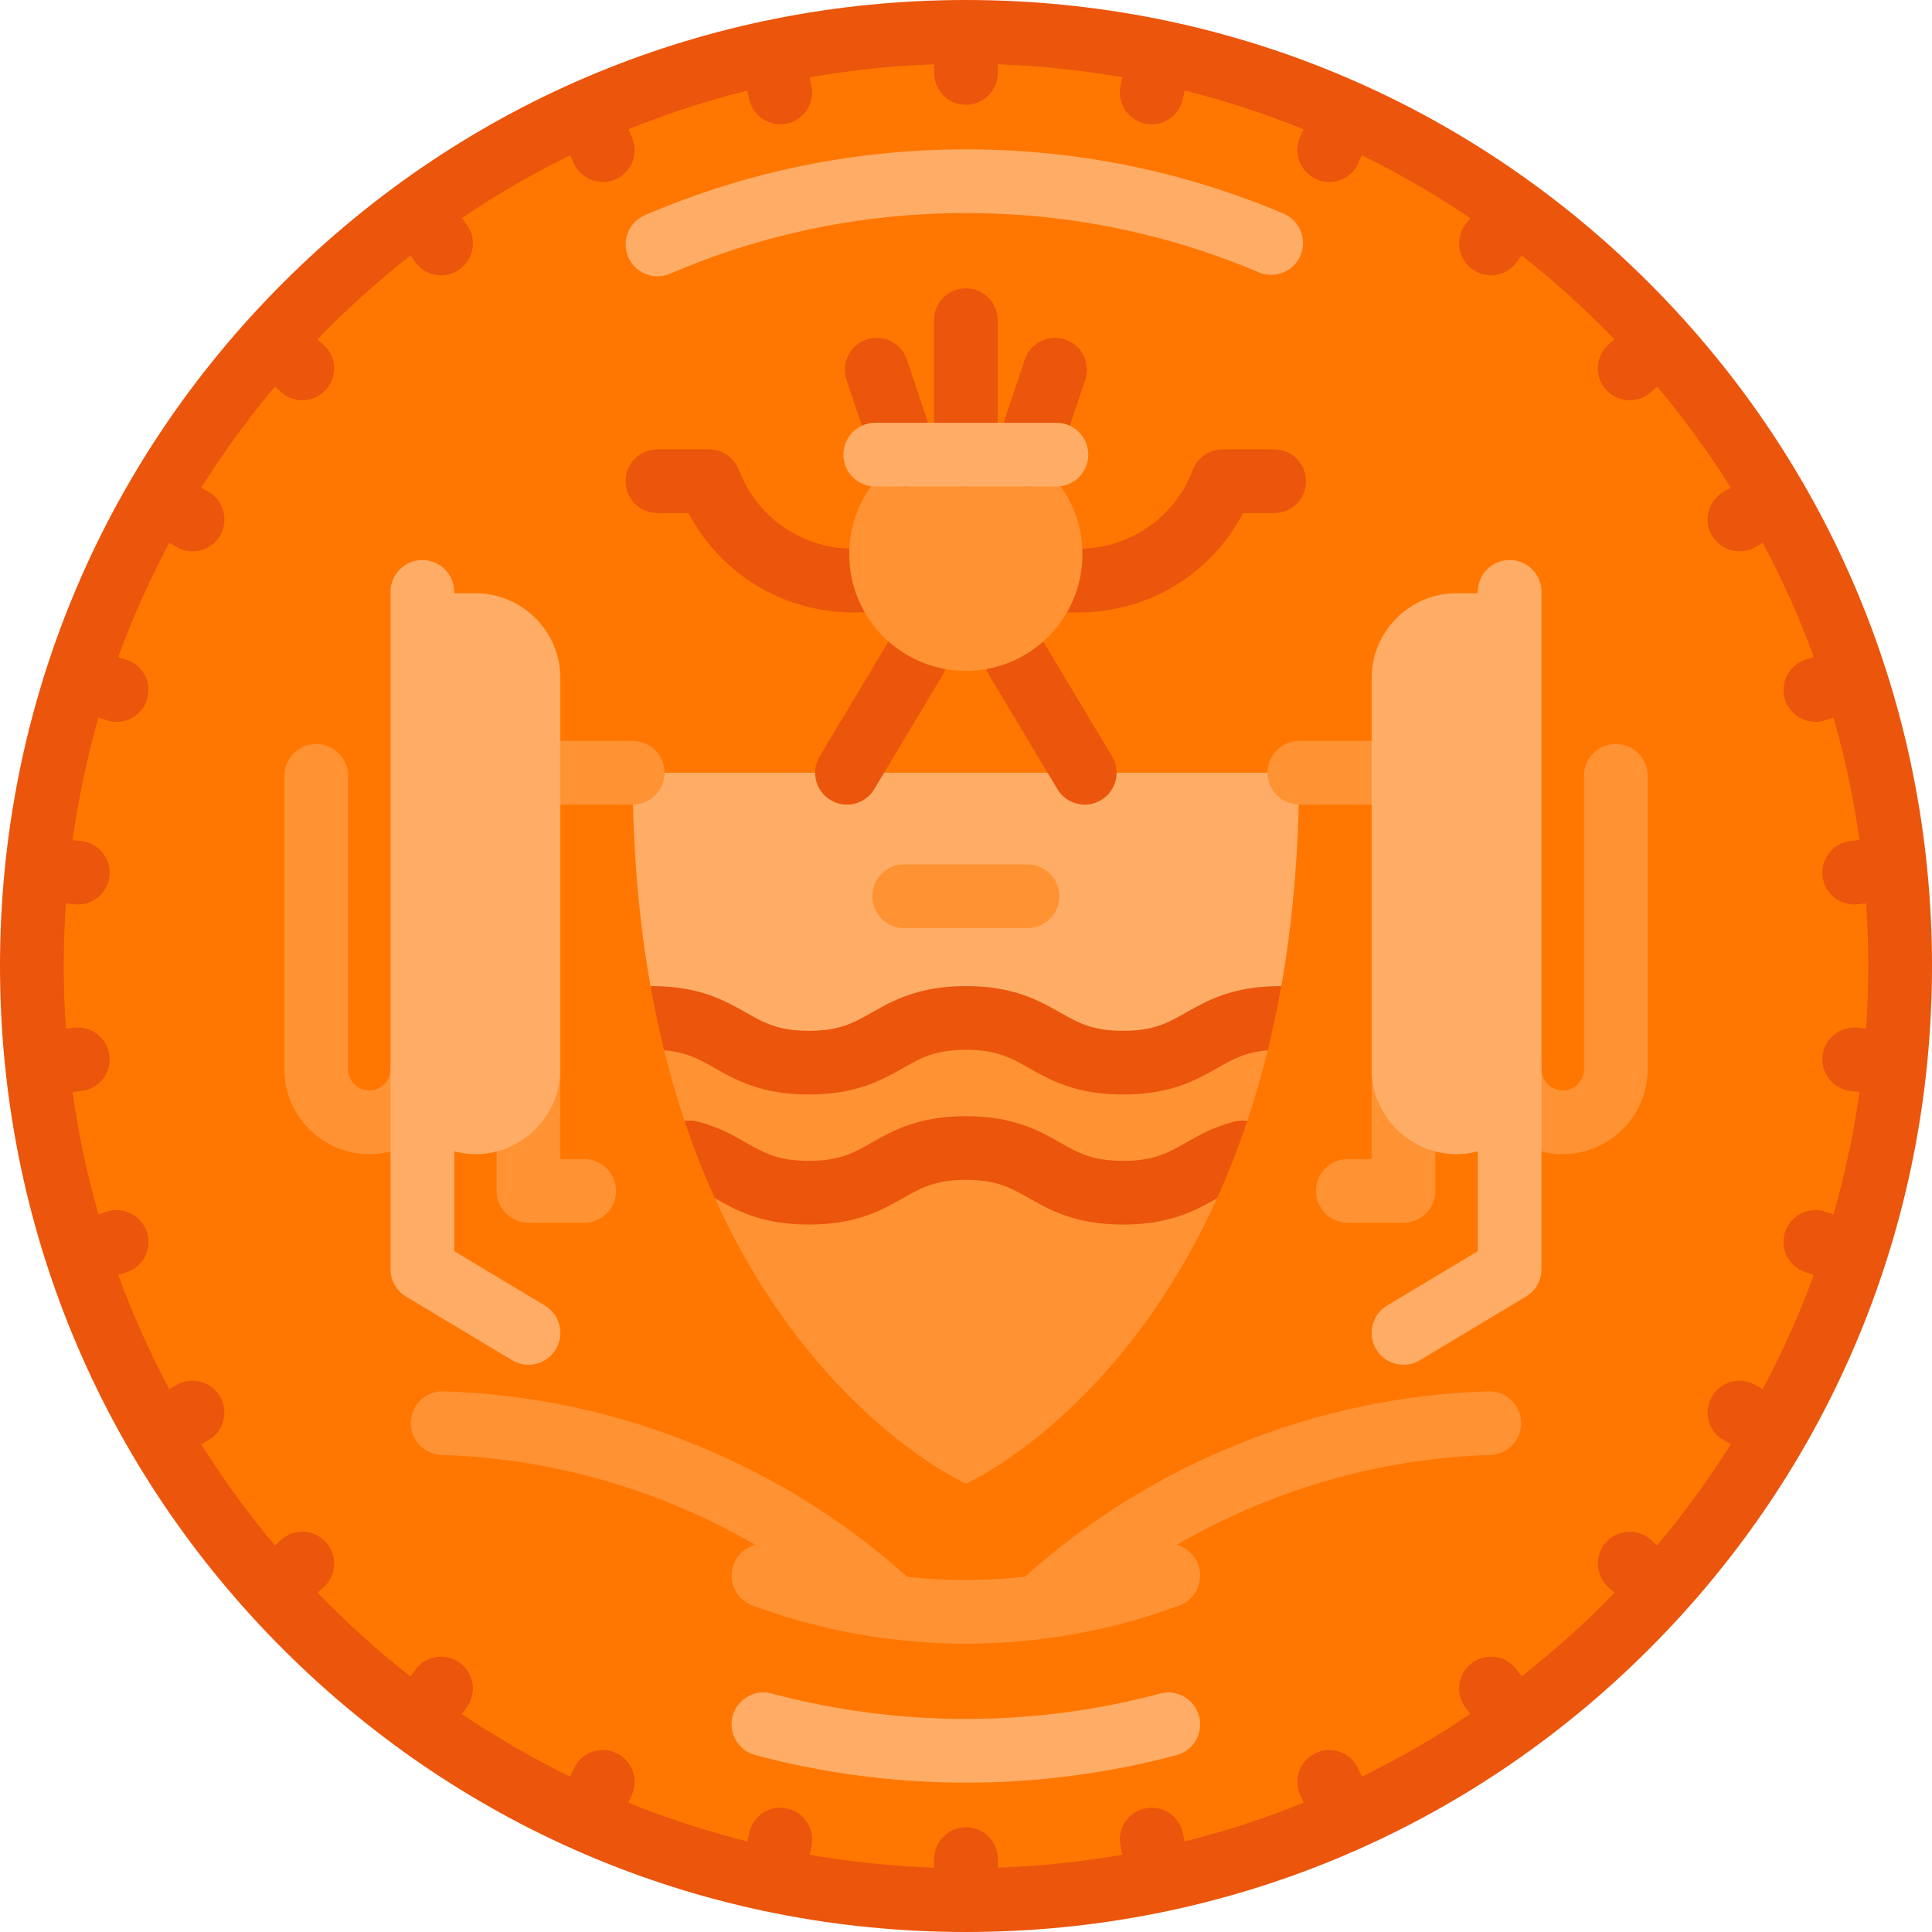
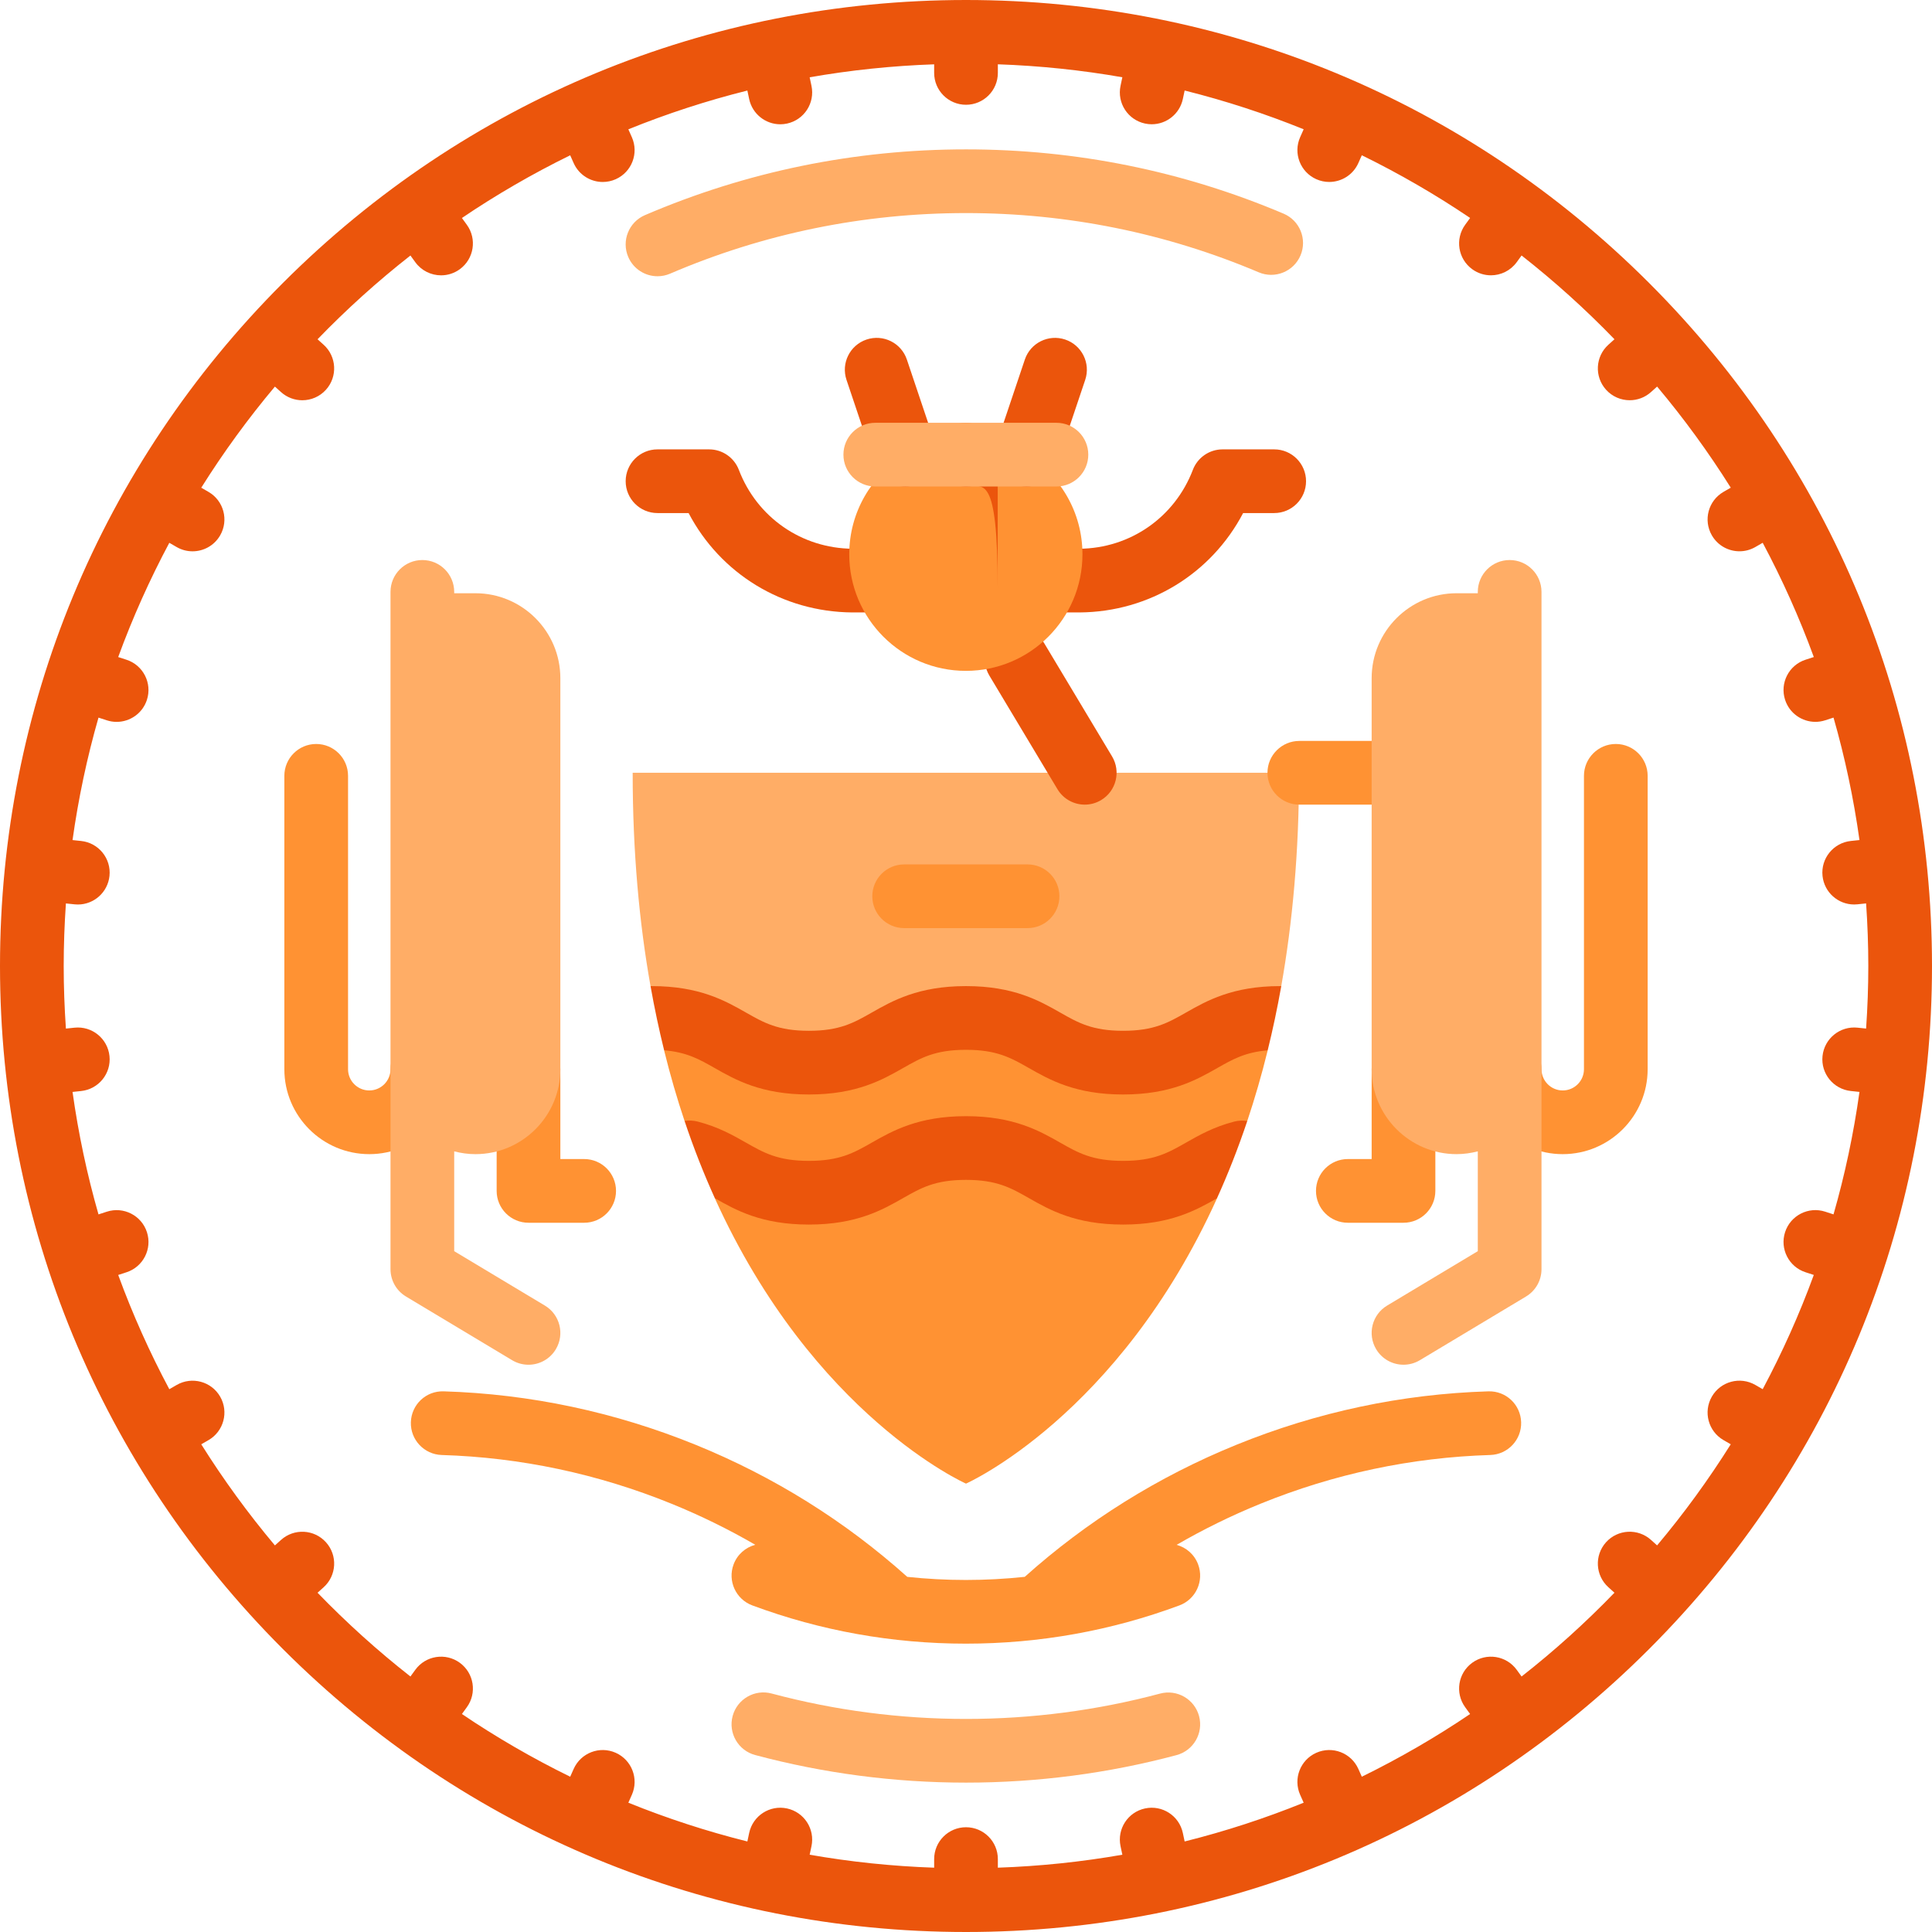
<svg xmlns="http://www.w3.org/2000/svg" version="1.1" id="Layer_1" x="0px" y="0px" viewBox="0 0 512 512" style="enable-background:new 0 0 512 512;" xml:space="preserve">
-   <circle style="fill:#FF7700;" cx="256" cy="256" r="247.56" />
  <path style="fill:#EB550C;" d="M437.02,74.98C388.667,26.629,324.381,0,256,0S123.333,26.629,74.98,74.98S0,187.619,0,256  s26.629,132.667,74.98,181.02S187.619,512,256,512s132.667-26.628,181.02-74.98S512,324.381,512,256S485.372,123.333,437.02,74.98z   M403.233,444.29l-1.288-1.773c-2.74-3.771-8.018-4.606-11.788-1.868c-3.771,2.74-4.607,8.018-1.868,11.788l1.304,1.796  c-9.136,6.177-18.727,11.728-28.698,16.616l-0.919-2.065c-1.895-4.258-6.884-6.173-11.142-4.277s-6.173,6.884-4.277,11.142  l0.928,2.085c-10.187,4.126-20.719,7.57-31.541,10.274l-0.479-2.255c-0.969-4.56-5.451-7.471-10.01-6.5  c-4.559,0.969-7.47,5.451-6.5,10.01l0.479,2.257c-10.769,1.889-21.785,3.046-32.993,3.437v-2.278c0-4.661-3.779-8.44-8.44-8.44  c-4.661,0-8.44,3.779-8.44,8.44v2.278c-11.209-0.39-22.224-1.547-32.993-3.437l0.479-2.257c0.969-4.56-1.941-9.04-6.5-10.01  c-4.562-0.971-9.042,1.941-10.01,6.5l-0.479,2.255c-10.823-2.704-21.354-6.147-31.541-10.274l0.928-2.085  c1.896-4.258-0.019-9.246-4.277-11.142c-4.259-1.896-9.246,0.019-11.142,4.277l-0.919,2.065  c-9.972-4.888-19.562-10.439-28.698-16.616l1.304-1.796c2.74-3.771,1.903-9.049-1.868-11.788c-3.772-2.741-9.049-1.904-11.788,1.868  l-1.288,1.773c-8.712-6.827-16.933-14.252-24.617-22.199l1.611-1.45c3.464-3.119,3.744-8.455,0.625-11.919  c-3.119-3.465-8.455-3.744-11.919-0.625l-1.616,1.455c-7.1-8.455-13.626-17.407-19.519-26.796l1.919-1.107  c4.036-2.33,5.419-7.492,3.089-11.528c-2.33-4.037-7.492-5.42-11.528-3.089l-1.943,1.122c-5.182-9.717-9.723-19.824-13.545-30.277  l2.191-0.712c4.432-1.44,6.859-6.201,5.418-10.635c-1.44-4.432-6.203-6.862-10.635-5.418l-2.2,0.715  c-3.022-10.539-5.324-21.378-6.878-32.454l2.281-0.24c4.636-0.487,7.998-4.641,7.511-9.276c-0.487-4.636-4.647-8-9.276-7.511  l-2.272,0.239c-0.377-5.48-0.585-11.007-0.585-16.583c0-5.576,0.208-11.103,0.585-16.585l2.272,0.239  c0.299,0.032,0.598,0.047,0.892,0.047c4.265,0,7.928-3.223,8.383-7.558c0.487-4.635-2.876-8.788-7.511-9.276l-2.281-0.24  c1.554-11.076,3.855-21.915,6.878-32.454l2.2,0.715c0.868,0.281,1.745,0.415,2.61,0.415c3.558,0,6.866-2.267,8.024-5.833  c1.44-4.432-0.986-9.195-5.418-10.635l-2.191-0.712c3.821-10.453,8.363-20.56,13.545-30.277l1.943,1.122  c1.329,0.767,2.781,1.132,4.212,1.132c2.917,0,5.754-1.515,7.317-4.221c2.33-4.036,0.947-9.198-3.089-11.528l-1.919-1.107  c5.893-9.388,12.419-18.34,19.519-26.796l1.616,1.455c1.614,1.453,3.632,2.167,5.644,2.167c2.309,0,4.608-0.942,6.275-2.792  c3.118-3.464,2.839-8.8-0.625-11.919l-1.611-1.45c7.683-7.948,15.905-15.372,24.617-22.199l1.288,1.773  c1.652,2.273,4.225,3.479,6.835,3.479c1.719,0,3.456-0.524,4.953-1.613c3.771-2.74,4.607-8.018,1.868-11.788l-1.304-1.796  c9.136-6.177,18.727-11.728,28.698-16.616l0.919,2.065c1.399,3.143,4.483,5.01,7.715,5.01c1.147,0,2.312-0.235,3.428-0.731  c4.258-1.896,6.173-6.884,4.277-11.142l-0.928-2.085c10.187-4.126,20.719-7.57,31.541-10.274l0.479,2.255  c0.844,3.968,4.347,6.686,8.247,6.686c0.582,0,1.173-0.061,1.763-0.187c4.558-0.969,7.47-5.451,6.5-10.01l-0.479-2.257  c10.769-1.889,21.785-3.046,32.993-3.437v2.278c0,4.661,3.779,8.44,8.44,8.44c4.661,0,8.44-3.779,8.44-8.44V17.04  c11.209,0.39,22.224,1.547,32.993,3.437l-0.479,2.257c-0.969,4.56,1.941,9.04,6.5,10.01c0.592,0.126,1.182,0.187,1.763,0.187  c3.9,0,7.403-2.719,8.247-6.686l0.479-2.255c10.823,2.704,21.354,6.147,31.541,10.274l-0.928,2.085  c-1.896,4.258,0.019,9.246,4.277,11.142c1.115,0.496,2.281,0.731,3.428,0.731c3.232,0,6.316-1.867,7.715-5.01l0.919-2.065  c9.972,4.888,19.562,10.439,28.698,16.616l-1.304,1.796c-2.74,3.771-1.903,9.049,1.868,11.788c1.498,1.088,3.234,1.613,4.953,1.613  c2.609,0,5.183-1.206,6.835-3.479l1.288-1.773c8.712,6.827,16.933,14.252,24.617,22.199l-1.611,1.45  c-3.464,3.119-3.744,8.455-0.625,11.919c1.667,1.851,3.965,2.792,6.275,2.792c2.012,0,4.032-0.716,5.644-2.167l1.616-1.455  c7.1,8.455,13.626,17.407,19.519,26.796l-1.919,1.107c-4.036,2.33-5.419,7.492-3.089,11.528c1.563,2.707,4.4,4.221,7.317,4.221  c1.431,0,2.883-0.365,4.212-1.132l1.943-1.122c5.182,9.717,9.723,19.824,13.545,30.277l-2.191,0.712  c-4.432,1.44-6.859,6.201-5.418,10.635c1.159,3.566,4.467,5.833,8.024,5.833c0.864,0,1.743-0.134,2.61-0.415l2.2-0.715  c3.022,10.539,5.324,21.378,6.878,32.454l-2.281,0.24c-4.636,0.487-7.998,4.641-7.511,9.276c0.456,4.337,4.119,7.558,8.383,7.558  c0.295,0,0.593-0.016,0.892-0.047l2.272-0.239c0.377,5.481,0.585,11.009,0.585,16.585c0,5.577-0.208,11.103-0.585,16.585  l-2.272-0.239c-4.63-0.485-8.788,2.876-9.276,7.511c-0.487,4.635,2.876,8.788,7.511,9.276l2.281,0.24  c-1.554,11.076-3.855,21.915-6.878,32.454l-2.2-0.715c-4.436-1.444-9.195,0.986-10.635,5.418c-1.44,4.432,0.986,9.195,5.418,10.635  l2.191,0.712c-3.821,10.453-8.363,20.56-13.545,30.277l-1.943-1.122c-4.037-2.332-9.198-0.947-11.528,3.089  c-2.33,4.036-0.948,9.198,3.089,11.528l1.919,1.107c-5.893,9.388-12.419,18.34-19.519,26.796l-1.616-1.455  c-3.464-3.118-8.8-2.838-11.919,0.625c-3.118,3.464-2.839,8.8,0.625,11.919l1.611,1.45  C420.166,430.038,411.945,437.463,403.233,444.29z" />
  <path style="fill:#FF9233;" d="M255.991,272.579l-80,5.761c1.624,6.585,3.444,12.824,5.423,18.73l16.124,13.441l-8.106,7.032  c26.156,57.773,66.568,75.633,66.568,75.633s40.394-17.858,66.526-75.62l-7.315-7.046l15.328-13.431  c1.977-5.909,3.796-12.15,5.418-18.736L255.991,272.579z" />
  <path style="fill:#FFAD66;" d="M167.666,204.794c0,20.956,1.74,39.739,4.73,56.548l19.458,14.078h128.28l19.406-14.046  c2.988-16.817,4.723-35.612,4.715-56.581H167.666z" />
  <g>
    <path style="fill:#EB550C;" d="M327.055,297.238c-5.449,1.414-9.344,3.63-12.78,5.586c-4.732,2.692-8.469,4.818-16.646,4.818   s-11.913-2.127-16.645-4.818c-5.503-3.131-12.351-7.027-24.992-7.027c-12.641,0-19.489,3.896-24.99,7.027   c-4.731,2.692-8.467,4.818-16.642,4.818c-8.176,0-11.912-2.127-16.643-4.818c-3.447-1.961-7.354-4.184-12.827-5.598   c-1.173-0.303-2.35-0.339-3.473-0.154c2.453,7.324,5.154,14.128,8.022,20.463c5.489,3.124,12.331,6.987,24.92,6.987   c12.64,0,19.488-3.896,24.989-7.027c4.731-2.692,8.468-4.818,16.643-4.818c8.177,0,11.913,2.127,16.645,4.818   c5.503,3.131,12.351,7.027,24.992,7.027c12.565,0,19.404-3.847,24.889-6.968c2.867-6.338,5.568-13.145,8.02-20.473   C329.412,296.896,328.23,296.933,327.055,297.238z" />
    <path style="fill:#EB550C;" d="M339.267,261.326c-12.642,0-19.491,3.896-24.993,7.026c-4.731,2.692-8.468,4.818-16.645,4.818   s-11.914-2.127-16.645-4.818c-5.503-3.131-12.351-7.026-24.992-7.026c-12.641,0-19.489,3.896-24.99,7.027   c-4.731,2.692-8.467,4.817-16.642,4.817c-8.176,0-11.912-2.127-16.643-4.818c-5.503-3.131-12.35-7.026-24.99-7.026   c-0.111,0-0.219,0.012-0.329,0.017c1.051,5.909,2.261,11.567,3.6,16.996c5.995,0.497,9.324,2.382,13.372,4.686   c5.503,3.13,12.349,7.026,24.99,7.026c12.64,0,19.488-3.896,24.989-7.026c4.731-2.692,8.467-4.818,16.643-4.818   c8.177,0,11.914,2.127,16.645,4.818c5.503,3.13,12.351,7.026,24.992,7.026c12.641,0,19.49-3.896,24.992-7.026   c4.039-2.298,7.362-4.177,13.33-4.681c1.338-5.432,2.545-11.091,3.595-17.002C339.453,261.337,339.361,261.326,339.267,261.326z" />
  </g>
  <path style="fill:#FF9233;" d="M272.313,245.959h-32.704c-4.662,0-8.44-3.779-8.44-8.44s3.778-8.44,8.44-8.44h32.704  c4.662,0,8.44,3.779,8.44,8.44S276.975,245.959,272.313,245.959z" />
  <g>
    <path style="fill:#EB550C;" d="M287.477,213.236c-2.868,0-5.664-1.462-7.246-4.102l-18.035-30.086   c-2.397-3.998-1.099-9.181,2.899-11.578c3.999-2.397,9.181-1.099,11.578,2.9l18.035,30.086c2.397,3.998,1.099,9.181-2.899,11.578   C290.449,212.848,288.954,213.236,287.477,213.236z" />
    <path style="fill:#EB550C;" d="M225.852,162.302c-18.534-0.145-34.961-10.303-43.367-26.334h-8.236c-4.662,0-8.44-3.779-8.44-8.44   s3.778-8.44,8.44-8.44h13.671c3.498,0,6.635,2.158,7.884,5.427c4.812,12.595,16.633,20.801,30.115,20.906h60.154   c13.417-0.106,25.237-8.311,30.047-20.906c1.248-3.269,4.384-5.428,7.884-5.428h13.671c4.662,0,8.44,3.779,8.44,8.44   c0,4.661-3.778,8.44-8.44,8.44h-8.235c-8.406,16.031-24.827,26.189-43.301,26.334h-60.287V162.302z" />
-     <path style="fill:#EB550C;" d="M224.446,213.236c-1.477,0-2.973-0.387-4.331-1.202c-3.999-2.397-5.297-7.58-2.9-11.578   l18.034-30.086c2.396-3.998,7.581-5.297,11.577-2.9c3.999,2.396,5.297,7.58,2.9,11.578l-18.034,30.086   C230.111,211.773,227.314,213.236,224.446,213.236z" />
  </g>
  <path style="fill:#FF9233;" d="M272.025,120.482l-32.131,0.002c-8.895,5.425-14.835,15.22-14.835,26.402  c0,17.067,13.835,30.901,30.902,30.901c17.067,0,30.902-13.835,30.902-30.901C286.863,135.703,280.923,125.907,272.025,120.482z" />
  <g>
    <path style="fill:#EB550C;" d="M239.894,128.926c-3.525,0-6.814-2.227-7.998-5.752l-7.564-22.504   c-1.484-4.419,0.893-9.204,5.311-10.689c4.422-1.486,9.204,0.892,10.689,5.311l7.564,22.504c1.484,4.419-0.893,9.204-5.311,10.689   C241.691,128.783,240.785,128.926,239.894,128.926z" />
    <path style="fill:#EB550C;" d="M272.03,128.926c-0.891,0-1.798-0.142-2.691-0.442c-4.418-1.485-6.796-6.27-5.311-10.689   l7.564-22.504c1.485-4.417,6.268-6.794,10.689-5.311c4.418,1.485,6.796,6.27,5.311,10.689l-7.564,22.504   C278.843,126.699,275.555,128.926,272.03,128.926z" />
-     <path style="fill:#EB550C;" d="M255.962,128.922c-4.662,0-8.44-3.779-8.44-8.44V84.851c0-4.661,3.778-8.44,8.44-8.44   s8.44,3.779,8.44,8.44v35.631C264.401,125.143,260.623,128.922,255.962,128.922z" />
+     <path style="fill:#EB550C;" d="M255.962,128.922c-4.662,0-8.44-3.779-8.44-8.44c0-4.661,3.778-8.44,8.44-8.44   s8.44,3.779,8.44,8.44v35.631C264.401,125.143,260.623,128.922,255.962,128.922z" />
  </g>
  <g>
    <path style="fill:#FF9233;" d="M97.861,305.861c-12.41,0-22.505-10.096-22.505-22.505v-77.753c0-4.661,3.778-8.44,8.44-8.44   s8.44,3.779,8.44,8.44v77.753c0,3.102,2.524,5.626,5.626,5.626s5.626-2.524,5.626-5.626c0-4.661,3.778-8.44,8.44-8.44   s8.44,3.779,8.44,8.44C120.366,295.765,110.27,305.861,97.861,305.861z" />
    <path style="fill:#FF9233;" d="M154.81,324.042h-14.751c-4.662,0-8.44-3.779-8.44-8.44v-32.247c0-4.661,3.778-8.44,8.44-8.44   c4.662,0,8.44,3.779,8.44,8.44v23.807h6.312c4.662,0,8.44,3.779,8.44,8.44S159.472,324.042,154.81,324.042z" />
-     <path style="fill:#FF9233;" d="M167.667,213.235h-27.609c-4.662,0-8.44-3.779-8.44-8.44c0-4.661,3.778-8.44,8.44-8.44h27.609   c4.662,0,8.44,3.779,8.44,8.44C176.107,209.456,172.329,213.235,167.667,213.235z" />
    <path style="fill:#FF9233;" d="M414.139,305.861c-12.41,0-22.505-10.096-22.505-22.505c0-4.661,3.778-8.44,8.44-8.44   s8.44,3.779,8.44,8.44c0,3.102,2.524,5.626,5.626,5.626s5.626-2.524,5.626-5.626v-77.753c0-4.661,3.778-8.44,8.44-8.44   c4.662,0,8.44,3.779,8.44,8.44v77.753C436.645,295.765,426.55,305.861,414.139,305.861z" />
  </g>
  <path style="fill:#FFAD66;" d="M125.993,157.216h-5.626v-0.361c0-4.661-3.778-8.44-8.44-8.44s-8.44,3.779-8.44,8.44V336.35  c0,2.964,1.555,5.712,4.098,7.237l28.132,16.879c1.359,0.816,2.856,1.204,4.335,1.204c2.867,0,5.662-1.461,7.245-4.098  c2.398-3.997,1.102-9.181-2.895-11.579l-24.034-14.42v-26.452c1.802,0.467,3.681,0.74,5.626,0.74  c12.41,0,22.505-10.096,22.505-22.505V179.721C148.498,167.313,138.402,157.216,125.993,157.216z" />
  <g>
    <path style="fill:#FF9233;" d="M371.942,324.042H357.19c-4.662,0-8.44-3.779-8.44-8.44s3.778-8.44,8.44-8.44h6.312v-23.807   c0-4.661,3.778-8.44,8.44-8.44s8.44,3.779,8.44,8.44v32.247C380.381,320.263,376.604,324.042,371.942,324.042z" />
    <path style="fill:#FF9233;" d="M371.942,213.235h-27.609c-4.662,0-8.44-3.779-8.44-8.44c0-4.661,3.778-8.44,8.44-8.44h27.609   c4.662,0,8.44,3.779,8.44,8.44C380.381,209.456,376.604,213.235,371.942,213.235z" />
  </g>
  <g>
    <path style="fill:#FFAD66;" d="M256,472.415c-18.932,0-37.73-2.461-55.872-7.312c-4.503-1.204-7.177-5.831-5.973-10.333   c1.204-4.502,5.833-7.177,10.333-5.973c16.72,4.472,34.052,6.739,51.512,6.739c17.433,0,34.738-2.261,51.435-6.719   c4.499-1.2,9.128,1.474,10.331,5.976c1.202,4.503-1.474,9.129-5.977,10.331C293.673,469.963,274.904,472.415,256,472.415z" />
    <path style="fill:#FFAD66;" d="M174.251,73.21c-3.273,0-6.388-1.915-7.76-5.113c-1.838-4.283,0.145-9.245,4.428-11.084   c26.948-11.564,55.574-17.428,85.082-17.428c29.165,0,57.484,5.732,84.168,17.039c4.292,1.818,6.297,6.772,4.479,11.064   c-1.818,4.292-6.775,6.297-11.064,4.479c-24.591-10.419-50.694-15.701-77.583-15.701c-27.207,0-53.593,5.404-78.425,16.06   C176.489,72.99,175.361,73.21,174.251,73.21z" />
    <path style="fill:#FFAD66;" d="M279.967,128.925h-48.011c-4.662,0-8.44-3.779-8.44-8.44s3.778-8.44,8.44-8.44h48.011   c4.662,0,8.44,3.779,8.44,8.44S284.628,128.925,279.967,128.925z" />
    <path style="fill:#FFAD66;" d="M408.513,156.854c0-4.661-3.778-8.44-8.44-8.44s-8.44,3.779-8.44,8.44v0.361h-5.626   c-12.41,0-22.505,10.096-22.505,22.505v103.634c0,12.41,10.096,22.505,22.505,22.505c1.946,0,3.825-0.275,5.626-0.74v26.452   l-24.034,14.42c-3.997,2.398-5.293,7.582-2.895,11.579c1.583,2.638,4.378,4.098,7.245,4.098c1.477,0,2.975-0.388,4.335-1.204   l28.132-16.879c2.543-1.525,4.098-4.273,4.098-7.237V156.854H408.513z" />
  </g>
  <path style="fill:#FF9233;" d="M394.422,368.72c-22.92,0.701-45.391,5.47-66.791,14.175c-20.703,8.422-39.549,20.192-56.06,34.983  c-5.159,0.549-10.365,0.83-15.604,0.83c-5.217,0-10.395-0.279-15.528-0.823c-16.513-14.795-35.362-26.568-56.069-34.992  c-21.4-8.704-43.871-13.474-66.791-14.175c-4.689-0.16-8.552,3.52-8.694,8.177c-0.143,4.66,3.519,8.551,8.177,8.694  c20.908,0.639,41.413,4.993,60.947,12.938c7.674,3.122,15.064,6.752,22.15,10.858c-2.56,0.68-4.763,2.543-5.756,5.215  c-1.623,4.369,0.602,9.227,4.971,10.851c18.098,6.725,37.136,10.134,56.588,10.134s38.49-3.41,56.588-10.134  c4.369-1.623,6.594-6.482,4.971-10.851c-0.986-2.653-3.165-4.51-5.704-5.2c7.093-4.112,14.491-7.749,22.175-10.874  c19.534-7.947,40.04-12.299,60.947-12.938c4.659-0.143,8.32-4.034,8.177-8.694C402.973,372.24,399.12,368.578,394.422,368.72z" />
  <g>
</g>
  <g>
</g>
  <g>
</g>
  <g>
</g>
  <g>
</g>
  <g>
</g>
  <g>
</g>
  <g>
</g>
  <g>
</g>
  <g>
</g>
  <g>
</g>
  <g>
</g>
  <g>
</g>
  <g>
</g>
  <g>
</g>
</svg>